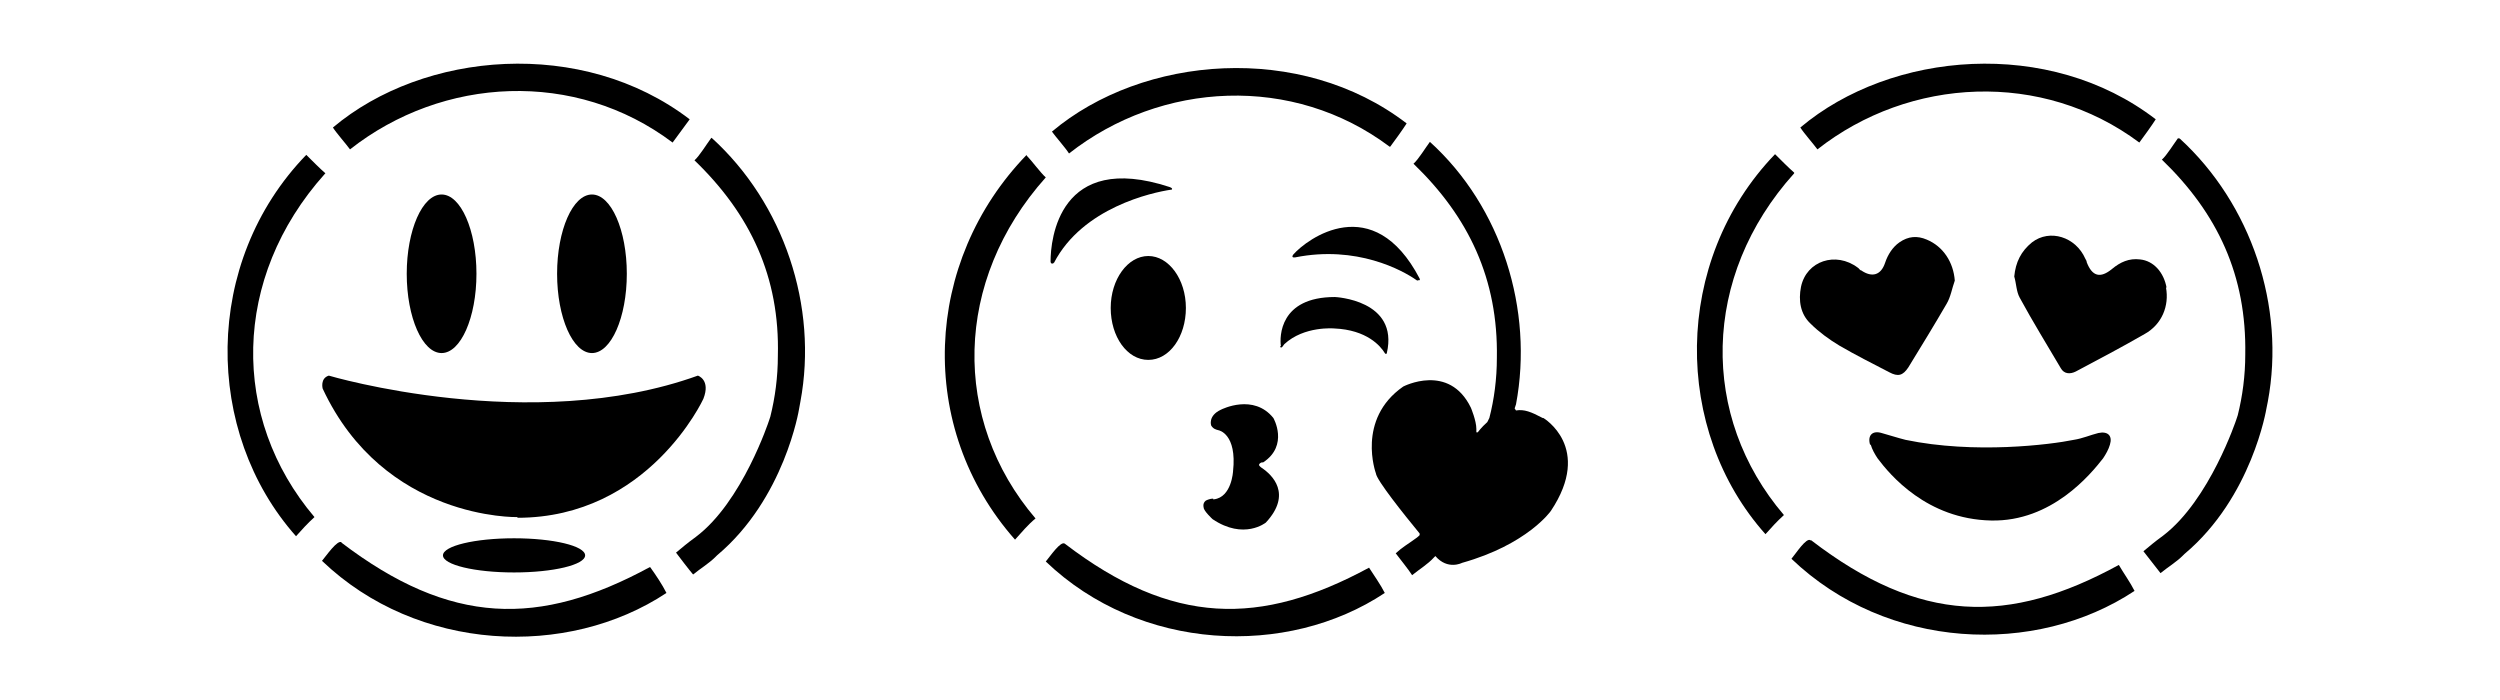
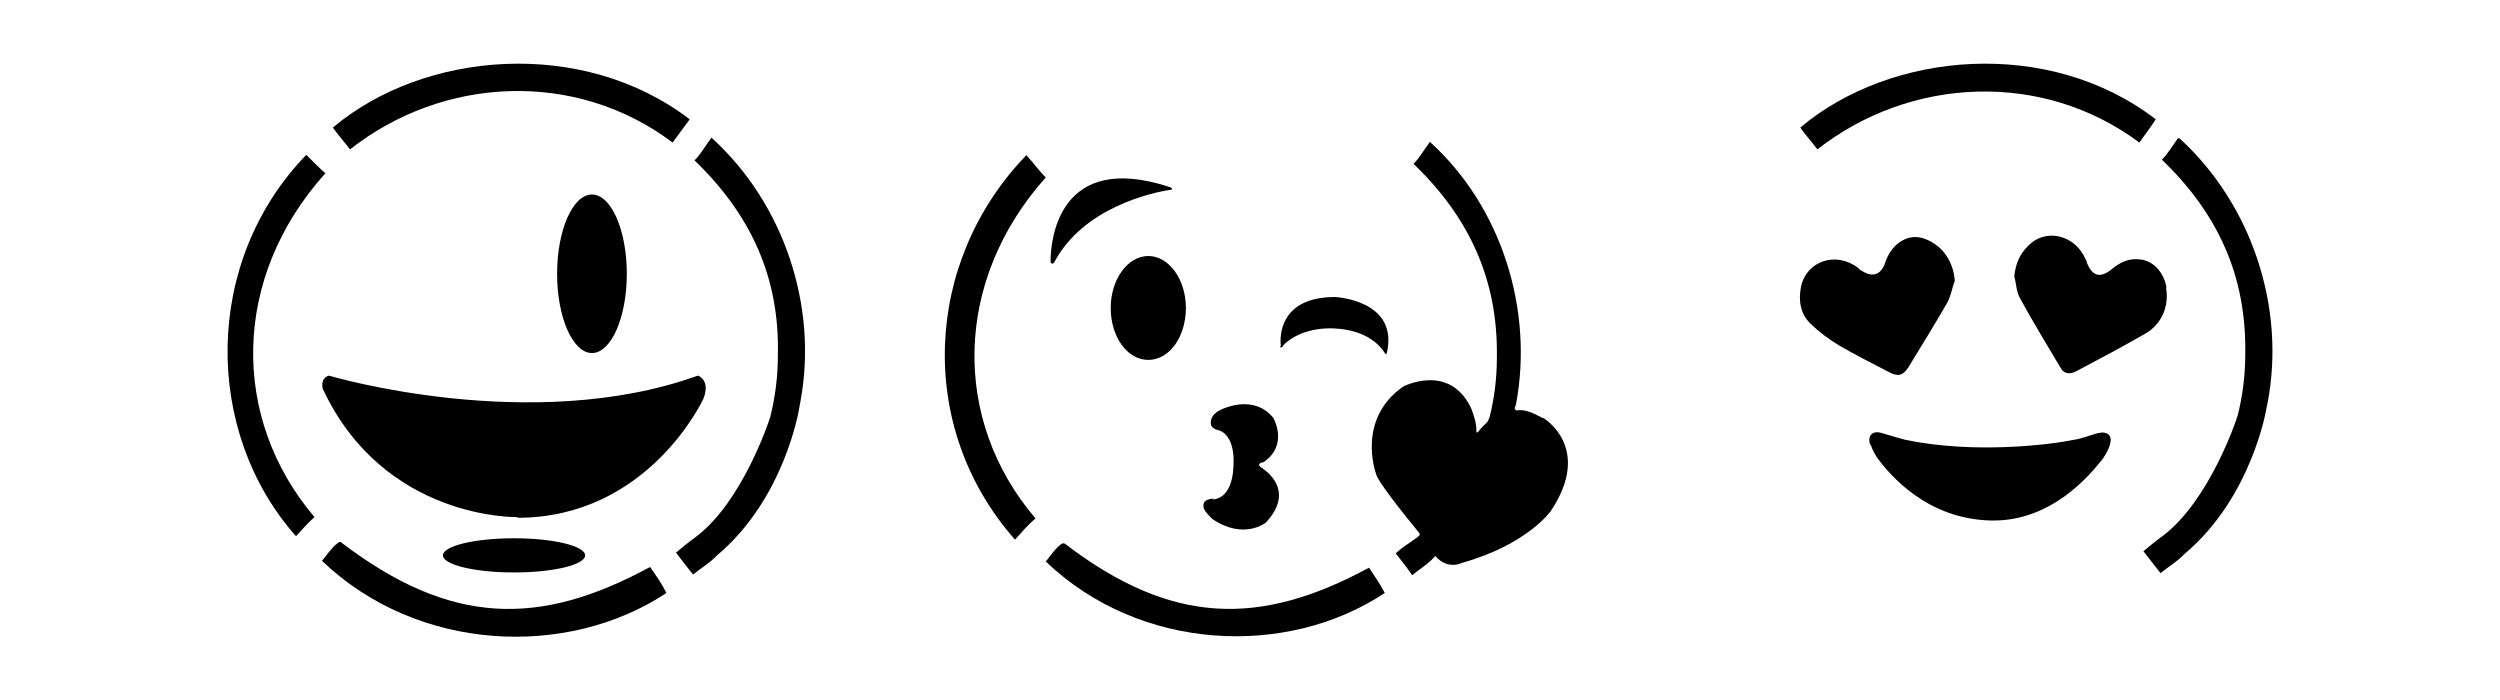
<svg xmlns="http://www.w3.org/2000/svg" version="1.1" id="Livello_1" x="0px" y="0px" viewBox="0 0 935.435 262.069" style="enable-background:new 0 0 935.435 262.069;" xml:space="preserve">
  <g id="Capa_1">
    <path d="M394.116,98.349h0.256c10.741-20.715,36.826-26.341,43.731-27.364h0.256c0.767-0.511-0.767-1.023-0.767-1.023   c-41.429-13.554-44.498,19.692-44.498,27.875c0,0,0,0.767,0.511,0.767h0.511L394.116,98.349z" />
    <path d="M453.959,186.578c-1.534,0-2.813,0.767-2.813,0.767c-1.279,1.023-0.767,2.557-0.767,2.557c0,1.279,3.325,4.348,3.325,4.348   c11.764,7.928,19.947,1.279,19.947,1.279c9.974-10.741,2.302-17.902-1.534-20.459c-0.767-0.511-1.023-1.023-1.023-1.023   c0-0.767,1.023-1.023,1.023-1.023h0.511c9.718-6.393,3.836-16.623,3.836-16.623l0,0c-7.416-9.206-19.18-3.325-19.692-3.069   c-4.859,2.302-3.58,5.882-3.58,5.882c0.767,1.279,1.79,1.534,2.813,1.79c0,0,6.905,1.279,5.37,15.344c0,0-0.511,9.718-7.161,10.485   h-0.256V186.578z" />
    <path d="M429.664,95.792c-7.672,0-14.065,8.695-14.065,19.436s6.138,19.436,14.065,19.436c7.928,0,14.065-8.695,14.065-19.436   S437.336,95.792,429.664,95.792z" />
-     <path d="M531.191,104.998c0,0,0.256,0,0-0.767c-17.39-33.246-42.196-14.833-47.311-8.951l0,0c0,0-1.023,1.279,0.767,1.023   c23.016-4.603,40.151,4.859,45.265,8.439c0,0,0.511,0.511,1.023,0h0.256V104.998z" />
    <path d="M251.672,53.339c1.534-2.046,4.859-6.649,6.393-8.695c-40.151-30.688-99.481-25.574-133.494,3.069l0,0   c1.279,2.046,5.115,6.393,6.393,8.184C165.744,28.533,215.357,25.976,251.672,53.339z" />
    <path d="M208.452,102.441c0,16.367,5.882,29.665,13.043,29.665c7.161,0,13.043-13.298,13.043-29.665s-5.882-29.665-13.043-29.665   C214.334,72.775,208.452,86.074,208.452,102.441z" />
    <path d="M699.977,166.375c0.511,1.79,1.534,3.58,2.557,5.115c4.603,6.138,18.413,22.761,42.452,23.272   c22.76,0.511,37.337-17.39,41.941-23.272c1.023-1.534,2.046-3.325,2.557-5.115c1.023-3.325-0.767-5.115-4.348-4.348   c-3.069,0.767-5.882,2.046-9.206,2.557c-8.695,1.79-37.082,5.37-62.911,0c-3.069-0.767-6.138-1.79-8.951-2.557l0,0   c-3.325-1.023-5.37,0.767-4.347,4.348H699.977L699.977,166.375z" />
    <path d="M810.71,107.811c-1.023-5.882-4.859-10.229-9.974-10.741c-4.092-0.511-7.416,1.023-10.485,3.58   c-4.348,3.58-7.416,2.813-9.462-2.557c0-0.511-0.256-0.767-0.511-1.279c-3.58-8.184-13.298-11.252-19.947-6.138l0,0   c-4.092,3.325-6.138,7.416-6.649,12.787c0.767,2.557,0.767,5.626,2.046,7.928c4.859,8.951,10.229,17.646,15.344,26.341   c1.279,2.302,3.58,2.302,5.626,1.279c8.695-4.603,17.39-9.206,25.829-14.065c6.393-3.58,9.207-10.485,7.928-17.39h0.256V107.811z" />
    <path d="M800.481,53.339c1.534-2.046,4.859-6.649,6.138-8.695c-39.895-30.688-98.97-25.574-132.983,3.069l0,0   c1.279,2.046,5.115,6.393,6.393,8.184C714.554,28.789,764.166,26.231,800.481,53.339z" />
    <path d="M688.213,129.293c6.138,3.58,12.275,6.649,18.669,9.974c3.325,1.79,5.115,1.279,7.161-1.79   c4.859-7.928,9.718-15.856,14.321-23.783c1.534-2.557,2.046-5.882,3.069-8.695l0,0c-0.512-6.905-4.348-12.787-10.485-15.344   c-3.58-1.534-6.905-1.279-10.229,1.023c-2.557,1.79-4.348,4.603-5.37,7.672c-1.534,4.603-4.859,5.626-8.951,2.813   c-0.511,0-0.767-0.767-1.279-1.023c-8.184-6.138-19.18-2.557-21.226,7.161c-1.023,5.115-0.256,10.229,3.58,13.81   C680.541,124.178,684.377,126.991,688.213,129.293L688.213,129.293L688.213,129.293z" />
-     <path d="M152.19,102.441c0,16.367,5.882,29.665,13.043,29.665c7.161,0,13.043-13.298,13.043-29.665s-5.882-29.665-13.043-29.665   C158.072,72.775,152.19,86.074,152.19,102.441z" />
    <path d="M479.021,129.805c0,0,0.256,0.511,0.767,0l0.767-1.023c7.416-6.905,18.669-5.882,18.669-5.882   c12.275,0.511,17.39,6.649,18.924,9.206c0,0,0.511,0.767,0.767,0c4.603-19.947-19.436-20.97-19.436-20.97l0,0   c-20.715,0-20.715,14.833-20.203,18.413h-0.256V129.805z" />
-     <path d="M520.194,54.874c1.534-2.046,4.859-6.649,6.138-8.695c-39.639-30.433-98.714-25.574-132.727,3.069l0,0   c1.279,1.79,5.115,6.138,6.393,8.184c34.524-27.108,83.881-29.665,119.94-2.557H520.194z" />
    <polygon points="664.174,57.687 664.174,57.687 664.174,57.687  " />
    <path d="M577.223,156.401c-4.347-2.302-6.905-3.325-9.974-2.813l-0.511-0.767l0.511-1.534c6.649-35.292-5.37-73.908-32.223-98.203   l0,0c-1.534,2.046-4.348,6.649-6.138,8.184c20.715,19.947,31.711,43.219,31.2,72.629c0,7.928-1.023,15.6-2.813,22.505l-0.767,1.534   c-2.302,2.046-3.58,3.836-3.58,3.836h-0.511v-1.279c0-3.069-2.046-7.928-2.046-7.928c-8.184-16.879-25.318-7.928-25.318-7.928   c-17.646,12.275-10.229,32.478-10.229,32.478c0.256,2.557,10.485,15.344,16.367,22.505v0.511c0.256,0-1.023,1.023-1.023,1.023   c-3.836,2.813-5.115,3.325-7.928,5.882c1.534,2.046,4.859,6.138,6.138,8.184c2.813-2.302,5.882-4.092,8.184-6.649l0.511-0.511l0,0   c4.603,5.37,9.974,2.557,9.974,2.557c24.551-6.905,33.246-19.436,33.246-19.436c15.856-23.783-2.813-34.78-2.813-34.78l0,0   L577.223,156.401z" />
-     <path d="M671.334,64.592c-1.79-1.534-5.37-5.115-7.161-6.905c-38.616,40.151-38.105,103.573-3.58,142.189   c2.302-2.557,4.092-4.603,6.905-7.161c-31.456-36.826-30.944-89.252,3.836-127.868l0,0V64.592z" />
-     <path d="M677.472,202.178L677.472,202.178c-1.534-1.279-5.626,5.115-7.161,6.905c35.803,34.269,91.298,36.57,128.379,12.02   c-1.534-3.069-4.092-6.649-5.882-9.718c-41.174,22.505-74.419,21.993-115.081-9.206   C677.728,202.178,677.472,202.178,677.472,202.178z" />
    <path d="M398.464,203.456c-1.534-1.279-5.626,4.859-7.161,6.649c35.292,33.757,90.275,36.059,126.845,11.764   c-1.534-3.069-4.092-6.649-5.882-9.462C471.604,234.401,438.614,234.145,398.464,203.456L398.464,203.456z" />
    <path d="M815.058,51.549L815.058,51.549c-1.534,2.046-4.348,6.649-6.138,8.184c20.97,20.203,31.711,43.475,31.2,72.885   c0,7.928-1.023,15.6-2.813,22.76l-0.512,1.534c0,0-9.974,30.177-27.364,43.475c-3.836,2.813-4.603,3.58-7.416,5.882   c1.534,2.046,4.859,6.138,6.393,8.184c2.813-2.302,5.882-4.092,8.439-6.649l0.512-0.511c25.318-21.226,30.688-54.472,30.688-54.472   l0.512-2.557c6.649-35.547-6.138-73.908-32.99-98.458h-0.512V51.549z" />
    <path d="M193.619,193.739c49.101,0,69.56-44.498,69.56-44.498c2.813-7.161-2.046-8.695-2.046-8.695   c-62.4,22.505-138.097,0-138.097,0c-3.325,1.023-2.302,4.859-2.302,4.859c23.016,49.357,72.885,48.078,72.885,48.078l0,0V193.739z" />
    <polygon points="114.597,57.943 114.597,57.943 114.597,57.943  " />
    <path d="M121.758,64.848c-1.79-1.534-5.37-5.115-7.161-6.905c-38.872,40.151-38.36,103.829-3.836,142.701   c2.302-2.557,4.092-4.603,6.905-7.161c-31.456-37.082-30.944-89.508,3.836-128.379l0,0L121.758,64.848z" />
    <ellipse cx="192.341" cy="207.804" rx="26.597" ry="6.393" />
    <path d="M265.993,51.805L265.993,51.805c-1.534,2.046-4.348,6.649-6.138,8.184c20.97,20.203,31.967,43.731,31.2,73.14   c0,7.928-1.023,15.6-2.813,22.761l-0.511,1.534c0,0-9.974,30.433-27.364,43.475c-3.836,2.813-4.603,3.58-7.416,5.882   c1.534,2.046,4.859,6.393,6.393,8.184c2.813-2.302,5.882-4.092,8.439-6.649l0.511-0.511c25.318-21.226,30.688-54.728,30.688-54.728   l0.511-2.813c6.649-35.547-6.138-74.163-33.246-98.714l0,0L265.993,51.805z" />
    <path d="M127.895,202.945c-1.534-1.279-5.882,5.115-7.416,6.905l0,0c35.803,34.269,91.809,36.57,128.891,12.02   c-1.534-3.069-4.092-6.905-6.138-9.718c-41.429,22.505-74.675,21.993-115.593-9.206   C127.64,202.945,127.895,202.945,127.895,202.945z" />
    <path d="M384.143,57.943c-38.616,39.895-41.429,102.039-4.348,143.979c2.302-2.557,4.859-5.626,7.672-7.928   c-31.456-36.826-30.688-88.996,3.836-127.612c-1.79-1.534-5.37-6.393-7.161-8.184l0,0V57.943z" />
  </g>
</svg>